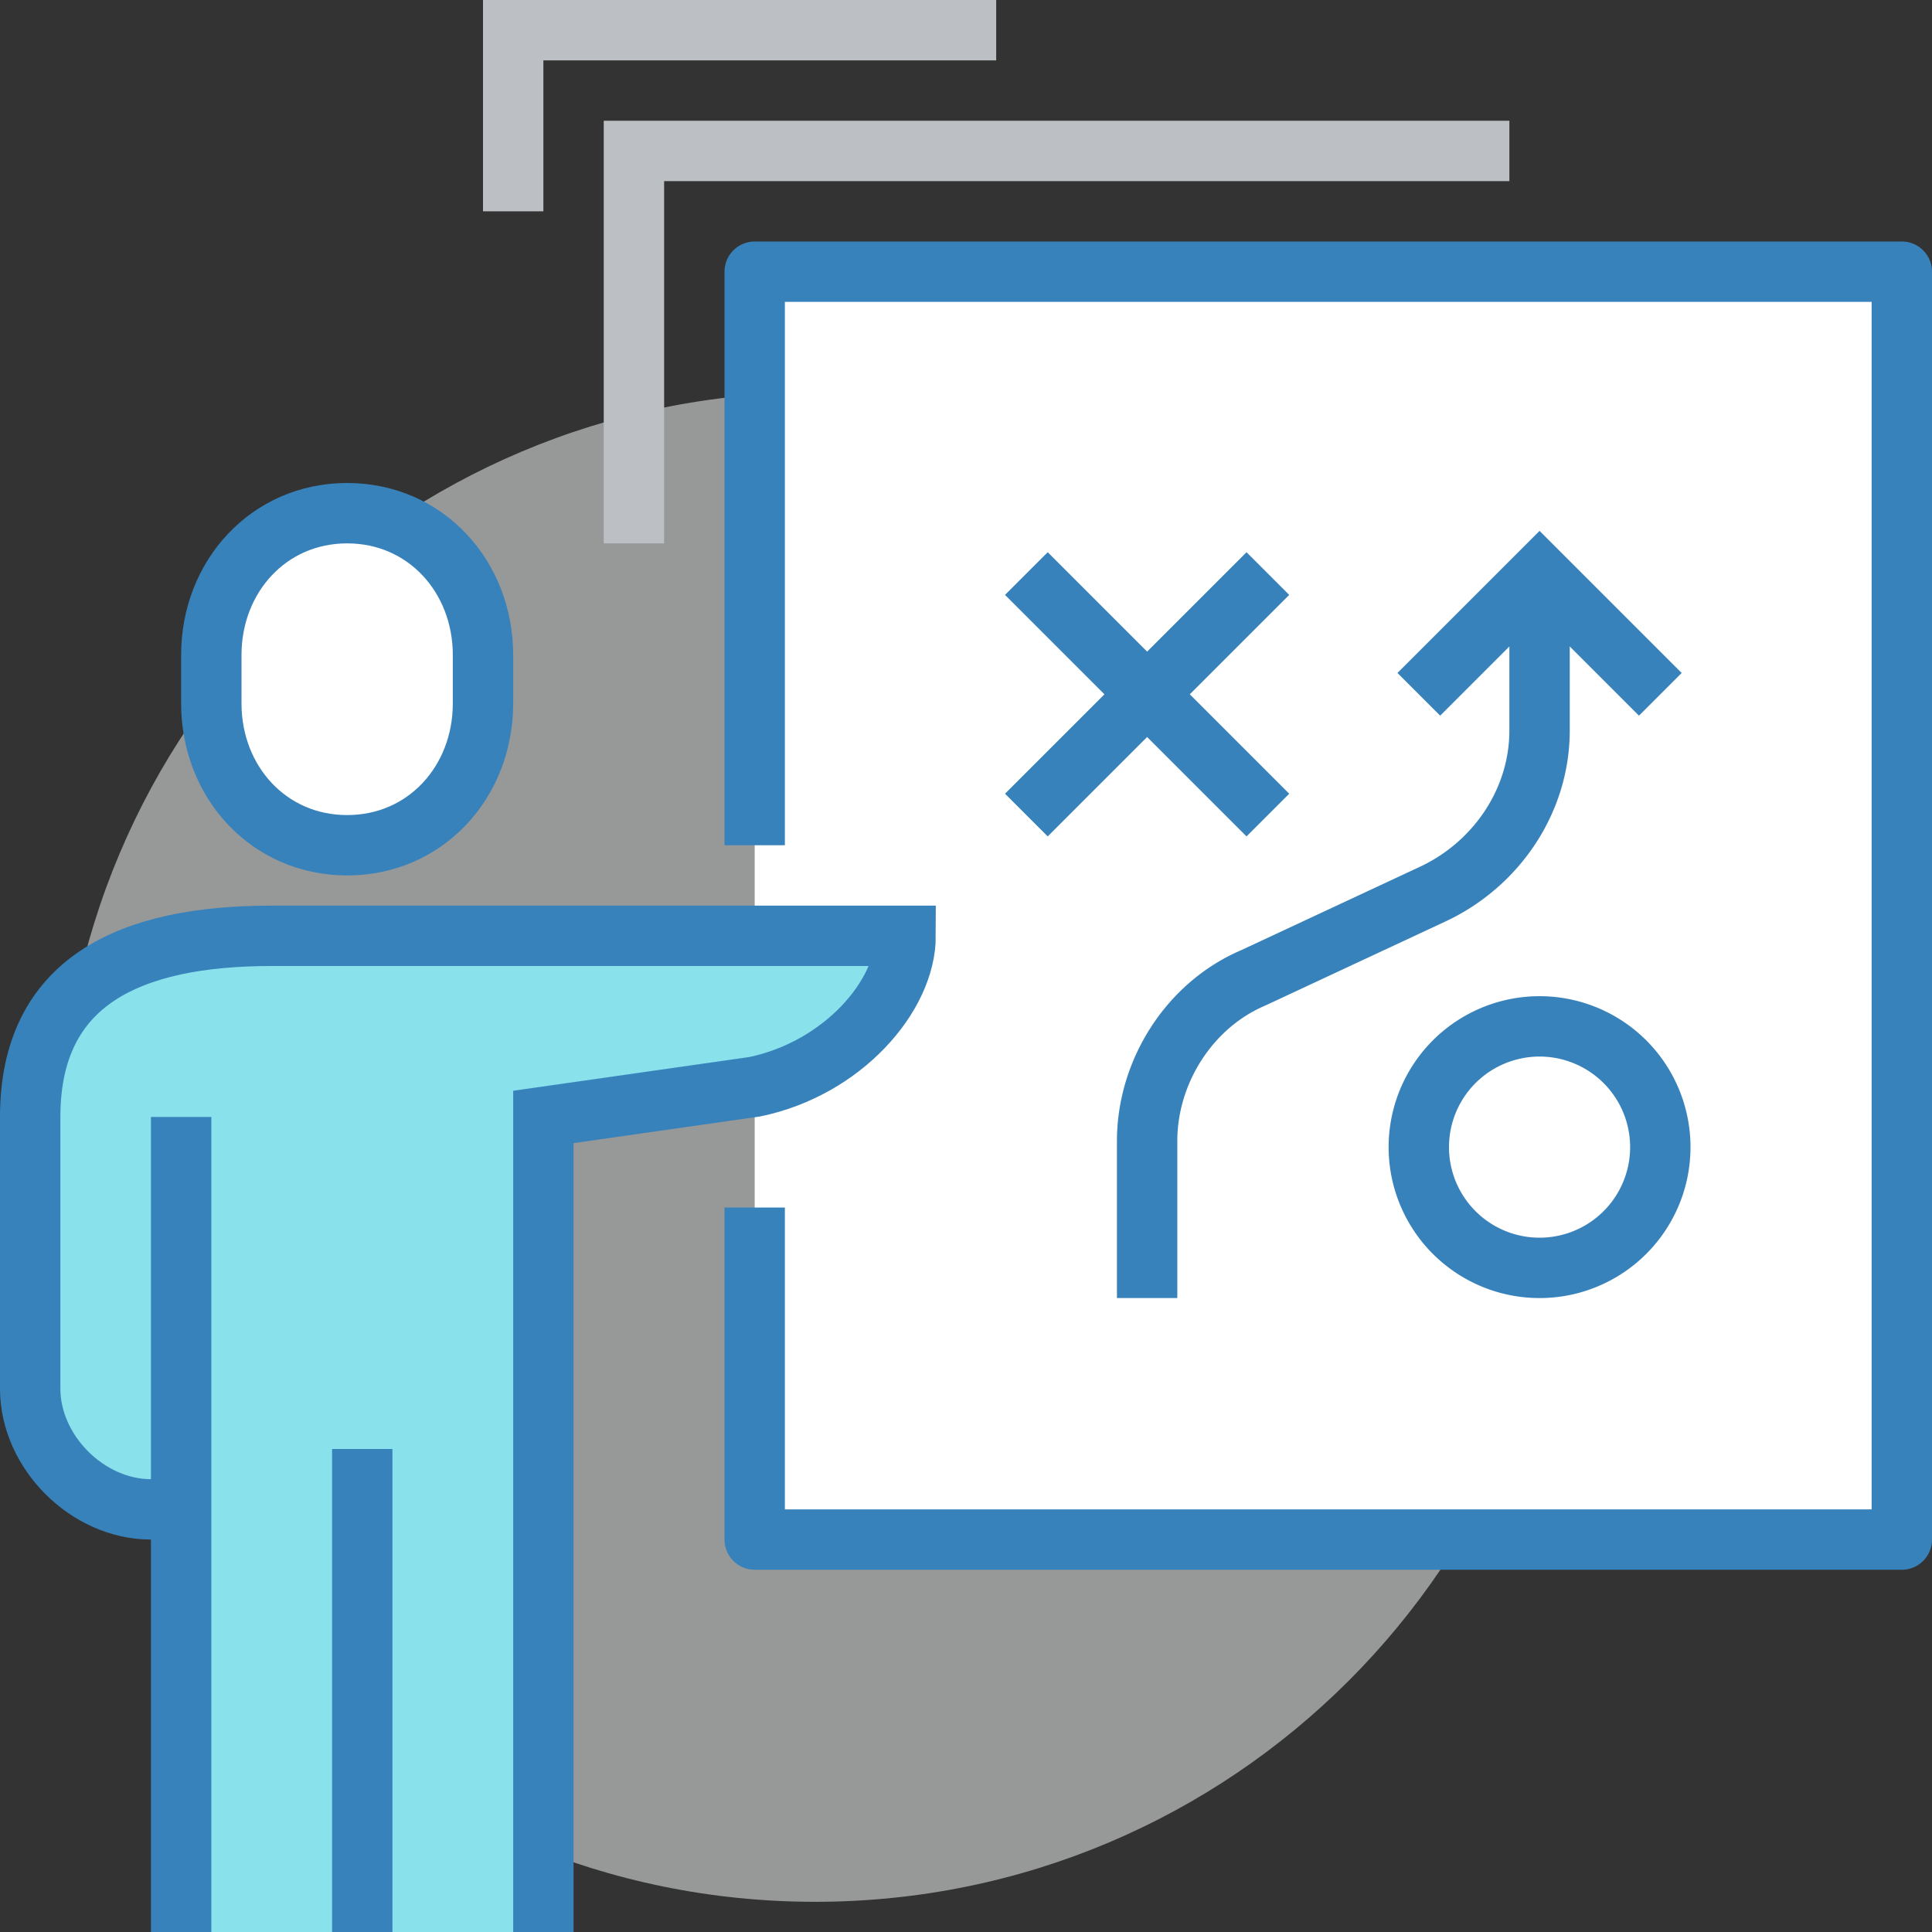
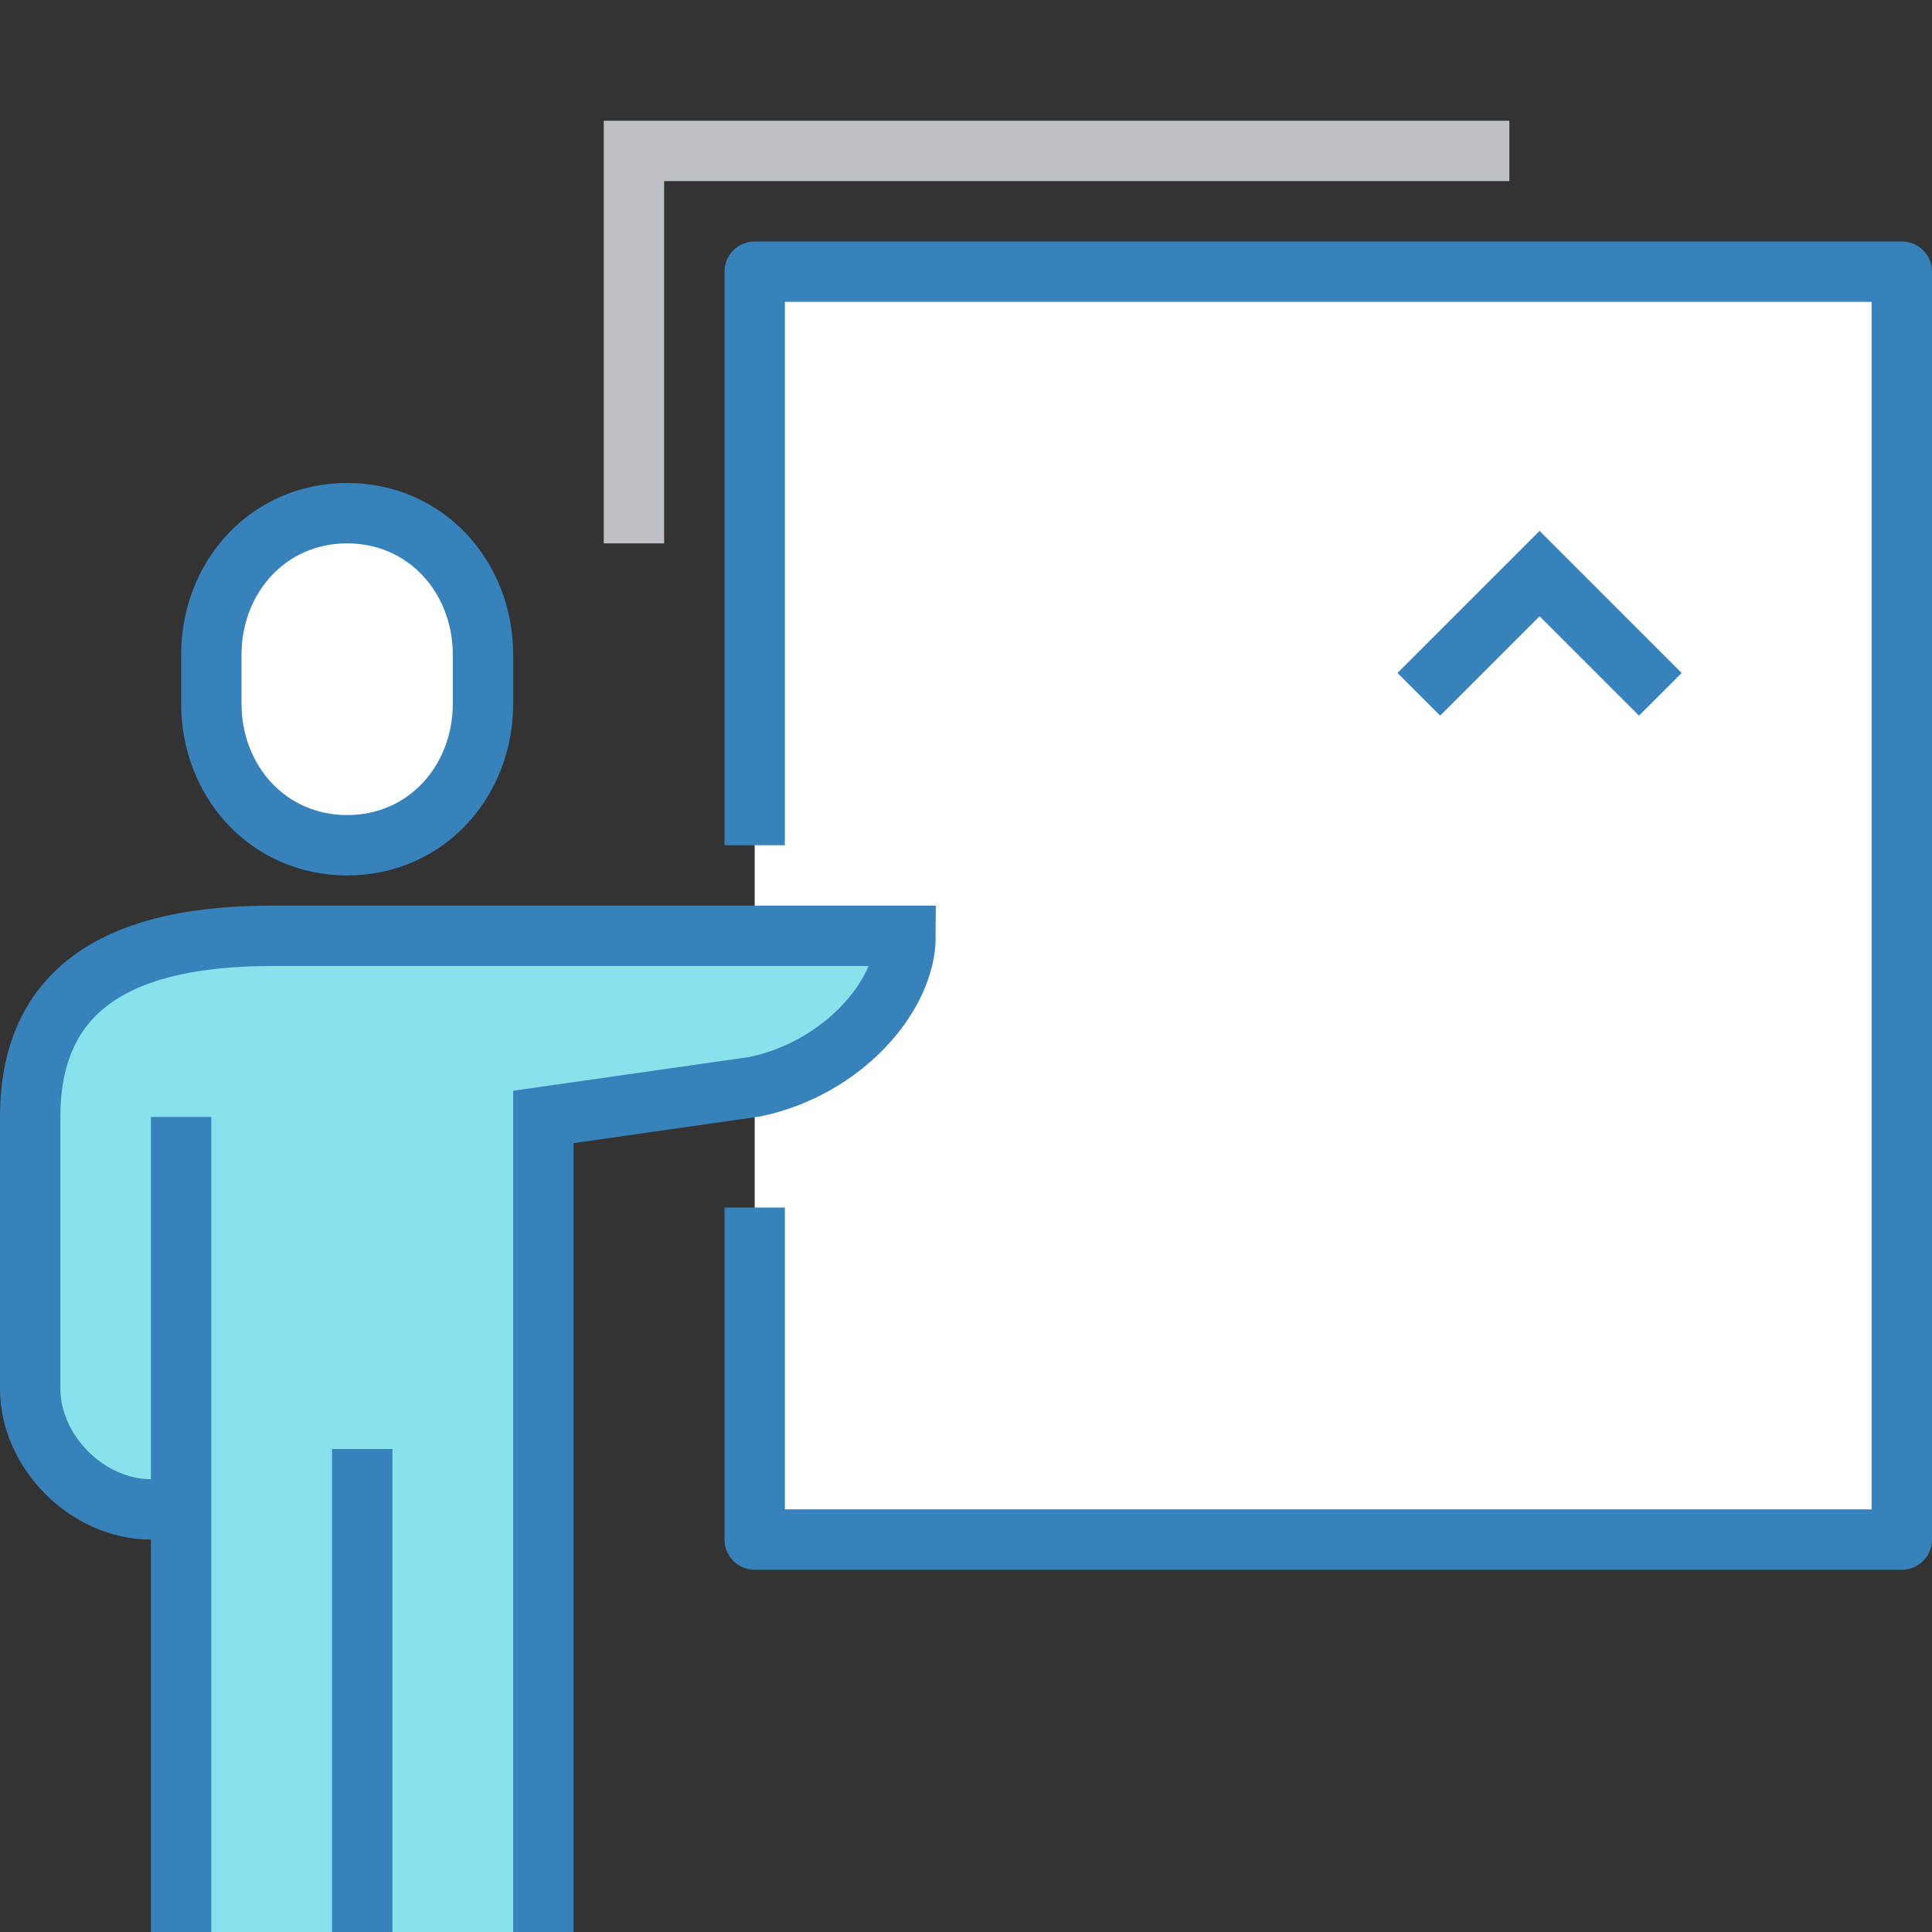
<svg xmlns="http://www.w3.org/2000/svg" width="64" height="64" fill="none">
  <rect width="100%" height="100%" fill="#333333" stroke="none" />
-   <path d="M27 63c13.807 0 25-11.193 25-25S40.807 13 27 13 2 24.193 2 38s11.193 25 25 25" fill="#E9EAEB" fill-opacity=".55" />
  <path d="M63 9H25v42h38z" fill="#fff" />
  <path d="M25 28V9h38v42H25V40" stroke="#3882BC" stroke-width="2" stroke-miterlimit="10" stroke-linejoin="round" />
  <path d="M11.5 28c2.6 0 4.5-2.1 4.5-4.7v-1.6c0-2.6-1.9-4.7-4.5-4.7S7 19.1 7 21.7v1.6c0 2.6 1.9 4.7 4.5 4.7z" fill="#fff" stroke="#3882BC" stroke-width="2" stroke-miterlimit="10" />
  <path d="M9 31h21c0 2-2.2 4.5-5 5l-7 1v27H6V50H5c-2.1 0-4-1.9-4-4v-9c0-4.5 3.3-6 8-6" fill="#89E1EB" />
  <path d="M18 64V37l7-1c2.9-.6 5-3 5-5H9c-4.7 0-8 1.5-8 6v9c0 2.1 1.9 4 4 4m7-2v16M6 37v27" stroke="#3882BC" stroke-width="2" stroke-miterlimit="10" />
  <path d="M21 18V5h29" stroke="#BCC0C4" stroke-width="2" stroke-miterlimit="10" />
-   <path d="M17 7V1h16" stroke="#BCC0C4" stroke-width="2" stroke-miterlimit="10" />
-   <path d="m34 19 8 8m-8 0 8-8m9 23a4 4 0 1 0 0-8 4 4 0 0 0 0 8zm-13 1v-5.2c0-2.3 1.4-4.5 3.5-5.4l6-2.8c2.1-1 3.5-3.1 3.5-5.4V19" stroke="#3882BC" stroke-width="2" stroke-miterlimit="10" />
  <path d="m55 23-4-4-4 4" stroke="#3882BC" stroke-width="2" stroke-miterlimit="10" />
</svg>